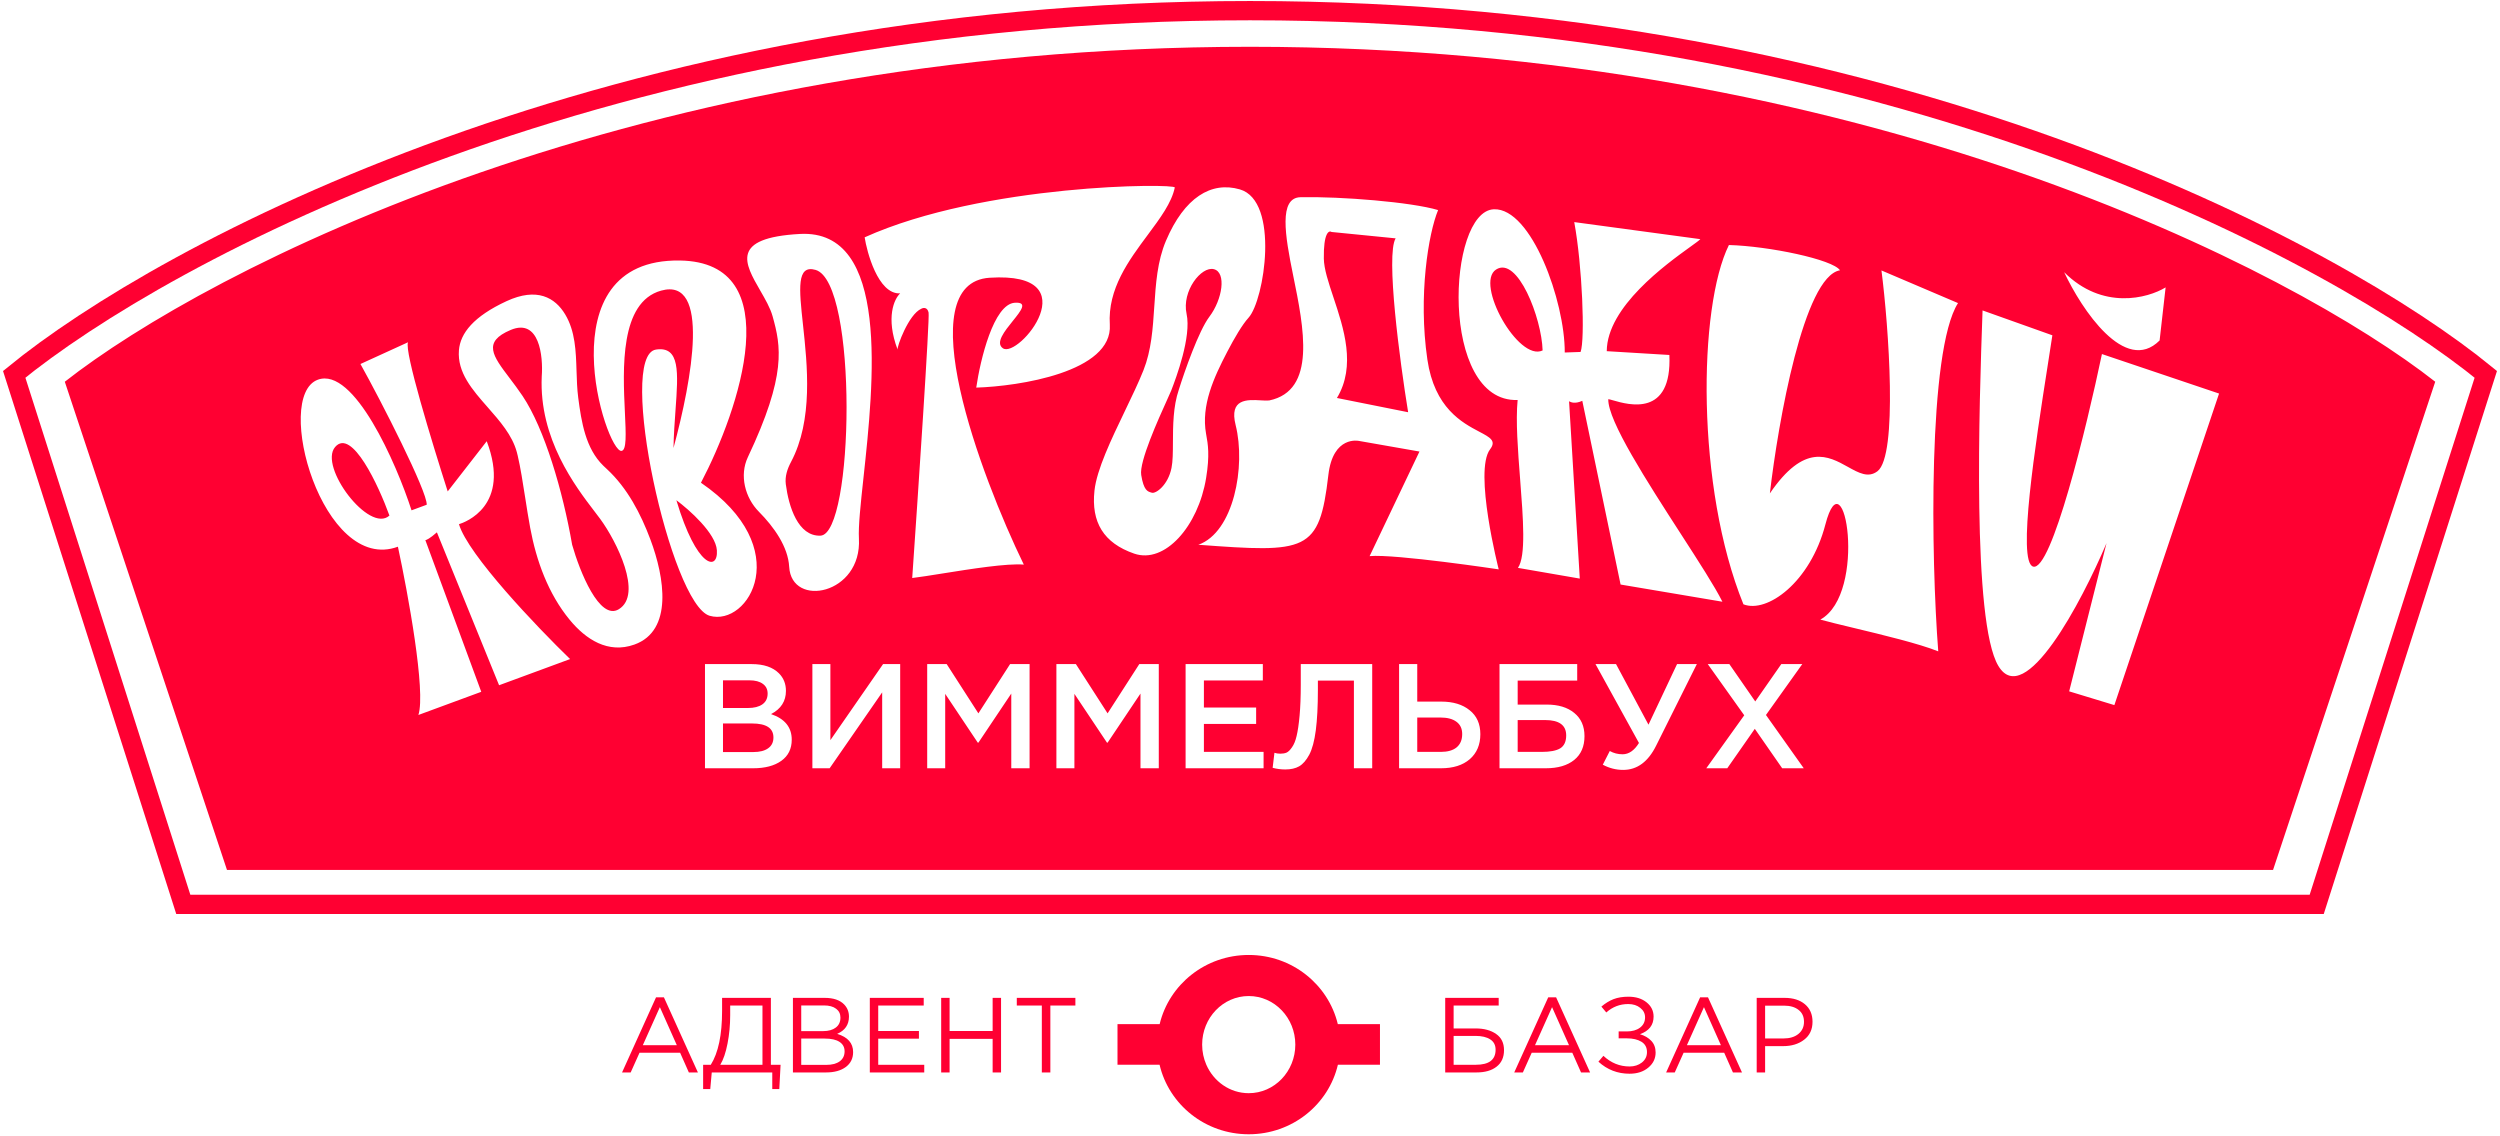
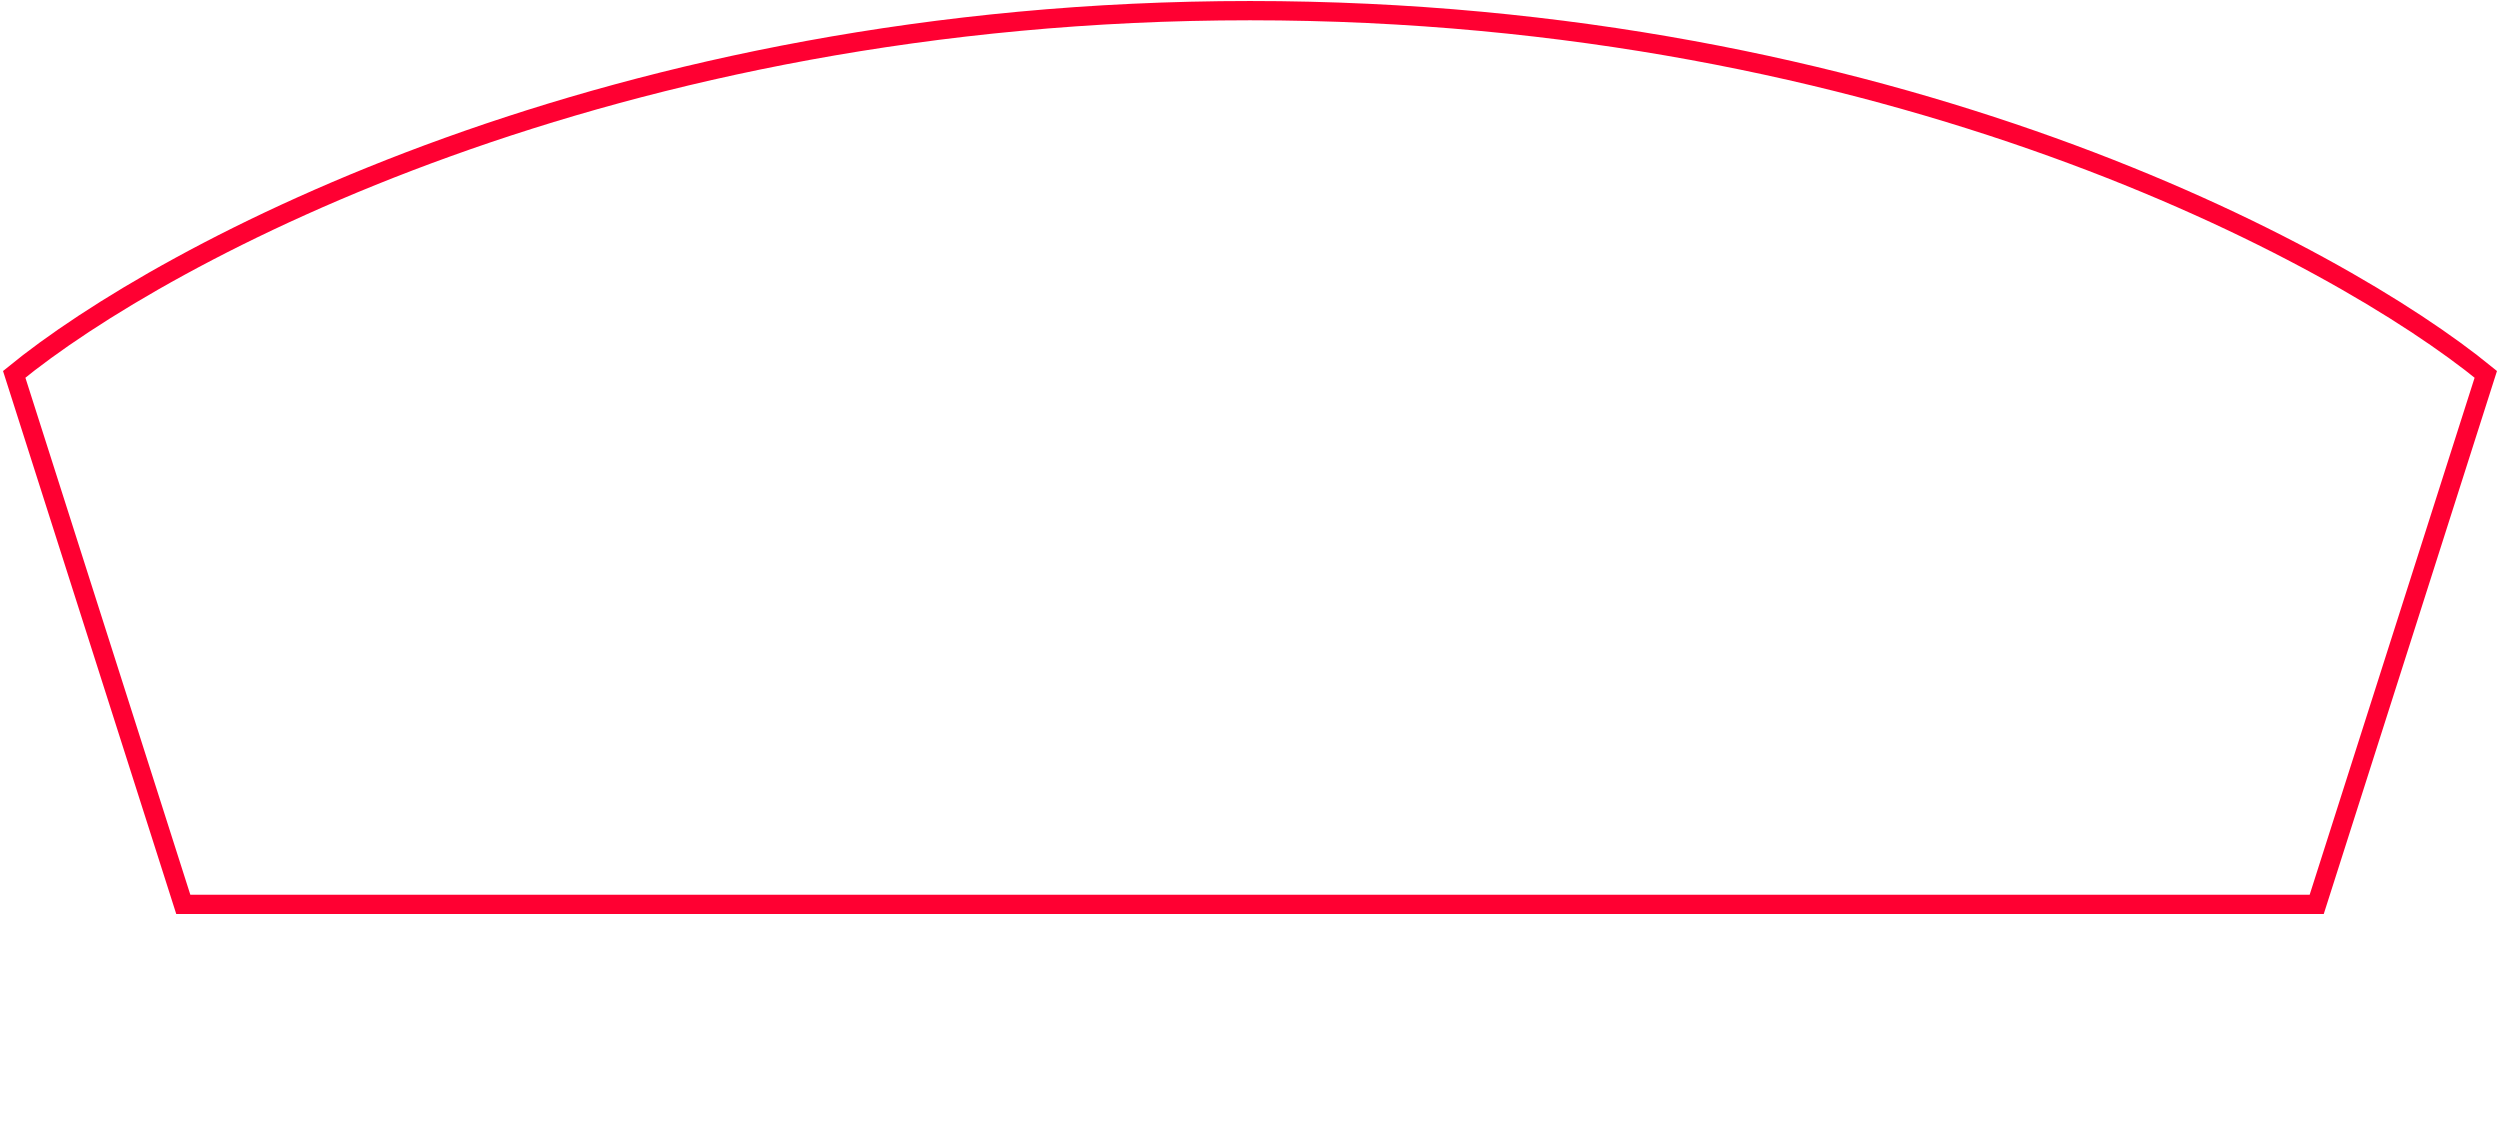
<svg xmlns="http://www.w3.org/2000/svg" width="704" height="320" viewBox="0 0 704 320" fill="none">
-   <path fill-rule="evenodd" clip-rule="evenodd" d="M685.759 107.498L640.093 244.968H352.004H63.916L18.25 107.498C58.3 76.057 179.262 13.175 352.004 13.175C524.747 13.175 645.709 76.057 685.759 107.498ZM115.887 143.71C111.632 130.503 99.645 103.188 89.5 106.927C76.82 111.6 90.86 161.762 112.051 153.952C114.87 167.021 119.969 194.794 117.819 201.338L135.521 194.814L119.78 152.105C120.037 152.101 121.046 151.657 123.03 149.906L140.542 192.964L160.541 185.593C151.171 176.517 131.793 156.215 129.242 147.616C130.889 147.101 143.989 142.49 137.066 124.248L126.074 138.381C121.619 124.459 113.771 98.764 114.903 96.381L101.5 102.504C107.354 112.967 120.369 138.49 120.165 142.133L115.887 143.71ZM109.664 145.184C106.659 136.857 99.055 120.37 94.361 125.887C89.666 131.403 104.008 150.363 109.664 145.184ZM420.693 58.931C431.263 58.561 440.694 84.861 440.635 99.266L445.093 99.11C446.39 95.587 445.57 74.766 443.307 62.542L478.817 67.345C478.502 67.695 477.478 68.433 476.004 69.495L476.003 69.496L476.003 69.496L476.002 69.496L476.002 69.496C469.139 74.441 452.537 86.401 452.462 98.891L470.096 99.96C470.87 117.539 458.593 113.994 454.246 112.739C453.588 112.549 453.112 112.412 452.89 112.408C452.732 118.465 463.871 135.713 473.309 150.329C478.373 158.17 482.947 165.254 485.026 169.446L456.356 164.604L445.574 112.871C443.477 113.821 442.368 113.259 441.971 113.058C441.918 113.031 441.878 113.011 441.849 113.001L444.868 162.93L427.455 159.915C429.749 156.611 428.928 146.04 428.073 135.028C427.441 126.888 426.79 118.506 427.365 112.641C405.285 113.413 407.481 59.392 420.693 58.931ZM434.4 98.686C434.138 89.497 427.329 72.002 421.287 75.905C415.244 79.807 427.566 101.941 434.4 98.686ZM145.528 127.288C145.617 127.616 145.702 127.95 145.781 128.289C146.579 131.706 147.219 135.816 147.879 140.047L147.879 140.047L147.88 140.047C148.325 142.901 148.778 145.81 149.295 148.6C151.02 157.924 154.384 167.191 160.405 174.516C164.964 180.061 171.229 184.164 178.645 181.51C189.6 177.59 187.146 162.578 183.159 151.936C180.422 144.632 176.649 137.412 170.924 132.114L170.924 132.114L170.924 132.114L170.923 132.114L170.923 132.114C170.566 131.783 170.215 131.459 169.867 131.119C164.911 126.275 163.723 118.865 162.829 111.994C162.51 109.54 162.431 107.016 162.352 104.497C162.176 98.876 162.001 93.28 159.162 88.544C156.313 83.792 151.213 80.832 142.63 84.811C133.387 89.096 129.614 93.824 129.235 98.635C128.741 104.913 132.998 109.754 137.352 114.706C140.762 118.584 144.232 122.53 145.528 127.288ZM174.271 171.551C168.813 174.912 163.227 160.855 161.116 153.406C158.5 138.336 153.366 120.769 147.161 111.506C145.928 109.666 144.657 107.989 143.491 106.45C138.786 100.241 135.782 96.277 143.83 92.905C151.864 89.538 152.993 100.248 152.553 106.024C151.763 123.566 162.043 136.995 167.437 144.04L167.438 144.041C168.043 144.832 168.587 145.542 169.047 146.169C173.6 152.378 181.095 167.35 174.271 171.551ZM345.585 99.075C341.831 106.278 338.19 114.161 339.628 122.155L339.669 122.386C340.163 125.119 340.701 128.103 339.641 134.606C337.424 148.203 327.995 158.875 319.382 155.896C310.77 152.916 307.244 147.063 308.202 138.161C308.838 132.246 312.921 123.751 316.783 115.713C318.734 111.654 320.629 107.711 321.995 104.277C324.237 98.642 324.642 92.476 325.048 86.314C325.468 79.934 325.888 73.558 328.344 67.78C333.52 55.602 341.091 50.985 349.147 53.332C360.398 56.609 356.075 84.541 351.588 89.473C349.827 91.408 347.631 95.148 345.585 99.075ZM331.947 109.765C333.575 104.55 337.576 93.136 340.553 89.201C344.274 84.282 345.387 76.72 341.84 75.804C338.292 74.889 332.739 81.981 334.141 88.393C335.543 94.804 331.191 106.426 329.818 109.969C329.664 110.366 329.258 111.263 328.701 112.491L328.7 112.493L328.7 112.493C326.22 117.969 320.76 130.023 321.364 133.755C322.067 138.103 323.158 138.41 324.214 138.706L324.218 138.707C324.27 138.722 324.323 138.737 324.376 138.753C325.481 139.074 328.909 136.659 329.897 131.768C330.274 129.906 330.285 127.375 330.297 124.535C330.317 119.913 330.341 114.473 331.947 109.765ZM189.657 126.165C189.726 122.377 189.989 118.746 190.229 115.429C190.997 104.808 191.532 97.417 184.72 98.44C173.545 100.118 188.888 170.248 199.841 173.404C210.794 176.56 224.276 154.36 197.389 135.939C208.229 115.283 222.224 73.849 191.483 73.361C153.056 72.751 170.661 127.576 175.027 126.972C176.479 126.771 176.264 122.254 175.973 116.135V116.134C175.39 103.849 174.499 85.103 186.165 81.841C200.148 77.93 194.892 106.752 189.657 126.165ZM190.468 140.865C194.142 143.577 201.566 150.193 201.874 154.966C202.26 160.932 196.176 160.028 190.468 140.865ZM243.486 66.828C244.077 70.723 247.2 82.952 253.49 82.613C251.825 84.129 249.349 89.416 252.767 98.447C252.511 97.746 255.84 88.523 259.447 86.937C259.98 86.637 261.134 86.43 261.487 88.002C261.84 89.574 258.563 138.502 256.881 162.769C258.999 162.515 262.007 162.035 265.37 161.498L265.37 161.498L265.371 161.498L265.371 161.498L265.372 161.498C273.445 160.21 283.561 158.595 288.305 158.993C276.009 133.679 255.937 79.666 278.691 78.211C307.135 76.392 286.785 101.135 282.407 98.066C280.236 96.545 282.881 93.264 285.189 90.401C287.534 87.491 289.532 85.013 285.769 85.253C279.797 85.635 276.042 101.344 274.911 109.151C286.88 108.784 313.378 104.769 312.525 91.428C311.882 81.366 317.87 73.317 323.207 66.143C326.715 61.427 329.942 57.089 330.819 52.806C331.064 51.61 277.152 51.678 243.486 66.828ZM217.556 89.036C219.92 97.495 221.57 105.531 210.6 128.728C208.177 133.852 209.779 140.142 213.723 144.123C217.954 148.394 221.923 153.97 222.235 159.623C222.878 171.285 242.742 167.452 241.871 151.655C241.68 148.182 242.348 142.002 243.159 134.494L243.159 134.493C246.038 107.851 250.726 64.477 225.254 65.881C205.516 66.969 209.7 74.223 214.066 81.792C215.478 84.239 216.909 86.72 217.556 89.036ZM231.041 150.842C224.733 151.079 222.097 142.674 221.284 136.364C221.002 134.179 221.714 132.037 222.734 130.119C229.029 118.283 227.353 102.819 226.118 91.416C225.026 81.344 224.278 74.441 229.67 76.007C241.672 79.493 240.468 150.488 231.041 150.842ZM486.859 68.999C478.197 86.497 477.564 137.203 490.949 170.173C497.574 172.788 509.774 164.039 514.03 147.69C519.349 127.255 525.992 167.115 512.605 174.477C514.791 175.09 518.131 175.893 521.925 176.805C530.118 178.773 540.428 181.251 545.812 183.423C543.784 157.398 542.844 98.757 551.375 85.347L529.819 76.159C531.856 91.961 534.472 128.286 528.696 132.698C526.112 134.671 523.437 133.183 520.373 131.477C514.876 128.418 508.126 124.661 498.395 138.936C500.746 118.703 507.987 77.811 518.142 76.114C516.127 73.06 498.065 69.303 486.859 68.999ZM562.727 187.505C555.316 175.095 557.32 114.22 558.289 87.417L577.945 94.422C577.567 96.921 577.127 99.733 576.656 102.748L576.655 102.757L576.638 102.865L576.637 102.872L576.636 102.874L576.636 102.877L576.636 102.879C573.169 125.063 567.994 158.188 572.522 159.55C577.677 161.1 587.591 120.296 591.904 99.701L624.887 110.825L595.406 198.557L582.677 194.683L593.196 152.95C586.128 169.639 570.138 199.915 562.727 187.505ZM347.955 119.708C346.071 112.22 351.237 112.519 355.019 112.738C355.93 112.791 356.761 112.839 357.393 112.772C370.779 110.005 367.175 92.354 364.149 77.539C361.841 66.235 360.06 55.663 366.232 55.535C377.641 55.299 397.452 56.905 404.97 59.157C402.263 65.693 399.322 83.249 401.946 101.231C403.942 114.915 411.782 119.047 416.559 121.565C419.628 123.182 421.432 124.133 419.609 126.523C414.947 132.632 422.039 160.335 422.039 160.335C422.039 160.335 392.952 155.958 385.685 156.603L399.719 127.153L382.688 124.164C382.688 124.164 375.368 122.506 374.064 133.78C371.542 155.591 367.931 155.669 337.452 153.405C347.404 149.9 350.877 131.325 347.955 119.708ZM374.996 65.328C374.217 64.801 372.687 65.558 372.79 72.802C372.832 75.74 374.086 79.501 375.484 83.697C378.397 92.437 381.939 103.065 376.477 112.072L396.532 116.085C394.185 101.691 390.196 71.747 393.011 67.12L374.996 65.328ZM608.146 95.876C598.43 105.591 586.18 87.109 581.27 76.654C592.048 87.432 604.806 83.998 609.838 80.933L608.146 95.876ZM198.522 187.009V216.345H212.1C215.425 216.345 218.065 215.646 220.021 214.249C221.976 212.852 222.954 210.869 222.954 208.298C222.954 204.806 221.012 202.403 217.129 201.09C219.923 199.637 221.32 197.458 221.32 194.552C221.32 192.569 220.663 190.92 219.35 189.607C217.618 187.875 215.061 187.009 211.681 187.009H198.522ZM210.633 199.372H203.593V191.577H211.01C212.659 191.577 213.93 191.912 214.824 192.583C215.718 193.225 216.165 194.133 216.165 195.307C216.165 196.648 215.662 197.668 214.656 198.366C213.679 199.037 212.337 199.372 210.633 199.372ZM212.142 211.777H203.593V203.73H211.765C215.788 203.73 217.799 205.043 217.799 207.67C217.799 209.011 217.297 210.031 216.291 210.729C215.313 211.428 213.93 211.777 212.142 211.777ZM228.766 187.009V216.345H233.627L248.421 194.972V216.345H253.492V187.009H248.672L233.837 208.424V187.009H228.766ZM261.098 187.009V216.345H266.168V195.391L275.346 209.137H275.514L284.776 195.307V216.345H289.93V187.009H284.44L275.514 200.881L266.587 187.009H261.098ZM297.481 187.009V216.345H302.552V195.391L311.729 209.137H311.897L321.159 195.307V216.345H326.314V187.009H320.824L311.897 200.881L302.971 187.009H297.481ZM333.864 187.009V216.345H355.824V211.735H339.019V203.856H353.728V199.246H339.019V191.619H355.614V187.009H333.864ZM358.377 216.219C359.55 216.526 360.738 216.68 361.939 216.68C363.504 216.68 364.803 216.387 365.837 215.8C366.898 215.185 367.848 214.096 368.686 212.531C369.524 210.939 370.139 208.648 370.53 205.658C370.921 202.641 371.117 198.855 371.117 194.301V191.661H381.259V216.345H386.413V187.009H366.298V192.792C366.298 196.201 366.186 199.12 365.962 201.551C365.739 203.982 365.459 205.882 365.124 207.251C364.817 208.592 364.384 209.653 363.825 210.436C363.294 211.218 362.777 211.721 362.274 211.944C361.799 212.14 361.227 212.238 360.556 212.238C359.941 212.238 359.383 212.154 358.88 211.986L358.377 216.219ZM393.984 187.009V216.345H405.802C409.211 216.345 411.907 215.493 413.89 213.788C415.874 212.056 416.866 209.709 416.866 206.748C416.866 203.842 415.86 201.593 413.849 200.001C411.865 198.38 409.197 197.57 405.844 197.57H399.097V187.009H393.984ZM405.718 211.735H399.097V202.054H405.635C407.59 202.054 409.099 202.459 410.161 203.269C411.222 204.052 411.753 205.197 411.753 206.706C411.753 208.354 411.222 209.611 410.161 210.478C409.127 211.316 407.646 211.735 405.718 211.735ZM422.264 187.009V216.345H435.297C438.706 216.345 441.374 215.562 443.302 213.998C445.23 212.433 446.193 210.198 446.193 207.293C446.193 204.499 445.23 202.319 443.302 200.755C441.402 199.19 438.818 198.408 435.549 198.408H427.377V191.661H444.14V187.009H422.264ZM434.166 211.735H427.377V202.766H435.088C439.055 202.766 441.039 204.205 441.039 207.083C441.039 208.815 440.48 210.031 439.362 210.729C438.245 211.4 436.513 211.735 434.166 211.735ZM451.347 215.339C453.163 216.317 455.076 216.806 457.088 216.806C461.027 216.806 464.129 214.515 466.392 209.933L477.832 187.009H472.259L464.212 204.066L455.076 187.009H449.293L461.53 209.22C460.217 211.344 458.68 212.405 456.92 212.405C455.607 212.405 454.406 212.098 453.316 211.483L451.347 215.339ZM491.177 201.425L480.49 216.345H486.399L494.152 205.239L501.864 216.345H507.94L497.296 201.342L507.521 187.009H501.612L494.278 197.528L486.986 187.009H480.909L491.177 201.425Z" fill="#FF0032" />
-   <path fill-rule="evenodd" clip-rule="evenodd" d="M388.598 288.392H376.727C374.044 277.227 363.844 268.918 351.643 268.918C339.442 268.918 329.23 277.239 326.559 288.392H314.688V299.829H326.535C329.159 311.041 339.395 319.409 351.643 319.409C363.891 319.409 374.127 311.041 376.75 299.829H388.598V294.163V288.392ZM351.643 280.484C344.395 280.484 338.524 286.61 338.524 294.163C338.524 296.184 338.944 298.102 339.699 299.829C341.764 304.556 346.334 307.842 351.643 307.842C358.89 307.842 364.761 301.717 364.761 294.163C364.761 286.61 358.89 280.484 351.643 280.484Z" fill="#FF0032" />
  <path d="M700 105.413L652.385 254.673H352H51.615L4 105.413C45.759 71.275 171.884 3 352 3C532.116 3 658.241 71.275 700 105.413Z" stroke="#FF0032" stroke-width="5.427" />
-   <path d="M175.17 302L184.74 280.85H186.96L196.53 302H193.98L191.52 296.45H180.09L177.6 302H175.17ZM181.02 294.32H190.59L185.82 283.61L181.02 294.32ZM198.001 306.68V299.84H200.161C202.281 296.46 203.341 291.4 203.341 284.66V281H217.081V299.84H219.811L219.451 306.68H217.471V302H200.431L200.011 306.68H198.001ZM202.831 299.84H214.711V283.16H205.621V285.89C205.621 288.65 205.371 291.31 204.871 293.87C204.371 296.43 203.691 298.42 202.831 299.84ZM223.288 302V281H232.228C234.688 281 236.518 281.62 237.718 282.86C238.618 283.8 239.068 284.94 239.068 286.28C239.068 288.56 237.958 290.18 235.738 291.14C238.738 292.04 240.238 293.75 240.238 296.27C240.238 298.05 239.548 299.45 238.168 300.47C236.788 301.49 234.938 302 232.618 302H223.288ZM225.628 299.87H232.678C234.278 299.87 235.538 299.54 236.458 298.88C237.378 298.2 237.838 297.26 237.838 296.06C237.838 294.9 237.358 294.01 236.398 293.39C235.458 292.77 234.078 292.46 232.258 292.46H225.628V299.87ZM225.628 290.36H231.838C233.298 290.36 234.468 290.03 235.348 289.37C236.228 288.71 236.668 287.77 236.668 286.55C236.668 285.49 236.258 284.66 235.438 284.06C234.638 283.44 233.498 283.13 232.018 283.13H225.628V290.36ZM244.939 302V281H260.119V283.16H247.309V290.33H258.769V292.49H247.309V299.84H260.269V302H244.939ZM265.036 302V281H267.406V290.33H279.526V281H281.896V302H279.526V292.55H267.406V302H265.036ZM293.379 302V283.16H286.329V281H302.829V283.16H295.779V302H293.379Z" fill="#FF0032" />
-   <path d="M406.97 302V281H422.03V283.16H409.34V289.61H415.55C417.91 289.61 419.83 290.13 421.31 291.17C422.79 292.19 423.53 293.71 423.53 295.73C423.53 297.75 422.83 299.3 421.43 300.38C420.05 301.46 418.17 302 415.79 302H406.97ZM409.34 299.84H415.61C419.31 299.84 421.16 298.43 421.16 295.61C421.16 294.31 420.66 293.34 419.66 292.7C418.66 292.04 417.27 291.71 415.49 291.71H409.34V299.84ZM426.41 302L435.98 280.85H438.2L447.77 302H445.22L442.76 296.45H431.33L428.84 302H426.41ZM432.26 294.32H441.83L437.06 283.61L432.26 294.32ZM458.871 302.36C455.511 302.36 452.591 301.23 450.111 298.97L451.521 297.32C453.641 299.32 456.101 300.32 458.901 300.32C460.241 300.32 461.391 299.95 462.351 299.21C463.311 298.45 463.791 297.47 463.791 296.27C463.791 294.97 463.271 294 462.231 293.36C461.191 292.72 459.821 292.4 458.121 292.4H455.811V290.45H458.121C459.641 290.45 460.871 290.1 461.811 289.4C462.771 288.68 463.251 287.71 463.251 286.49C463.251 285.41 462.801 284.52 461.901 283.82C461.021 283.1 459.891 282.74 458.511 282.74C456.151 282.74 454.091 283.53 452.331 285.11L450.951 283.46C452.051 282.52 453.191 281.82 454.371 281.36C455.571 280.9 456.971 280.67 458.571 280.67C460.651 280.67 462.351 281.2 463.671 282.26C464.991 283.32 465.651 284.66 465.651 286.28C465.651 288.66 464.371 290.31 461.811 291.23C463.151 291.63 464.221 292.26 465.021 293.12C465.821 293.98 466.221 295.07 466.221 296.39C466.221 298.09 465.531 299.51 464.151 300.65C462.791 301.79 461.031 302.36 458.871 302.36ZM469.184 302L478.754 280.85H480.974L490.544 302H487.994L485.534 296.45H474.104L471.614 302H469.184ZM475.034 294.32H484.604L479.834 283.61L475.034 294.32ZM494.685 302V281H502.545C504.945 281 506.855 281.6 508.275 282.8C509.695 284 510.405 285.64 510.405 287.72C510.405 289.9 509.615 291.59 508.035 292.79C506.475 293.99 504.515 294.59 502.155 294.59H497.055V302H494.685ZM497.055 292.43H502.245C503.985 292.43 505.375 292.01 506.415 291.17C507.475 290.31 508.005 289.17 508.005 287.75C508.005 286.29 507.495 285.17 506.475 284.39C505.475 283.59 504.105 283.19 502.365 283.19H497.055V292.43Z" fill="#FF0032" />
</svg>